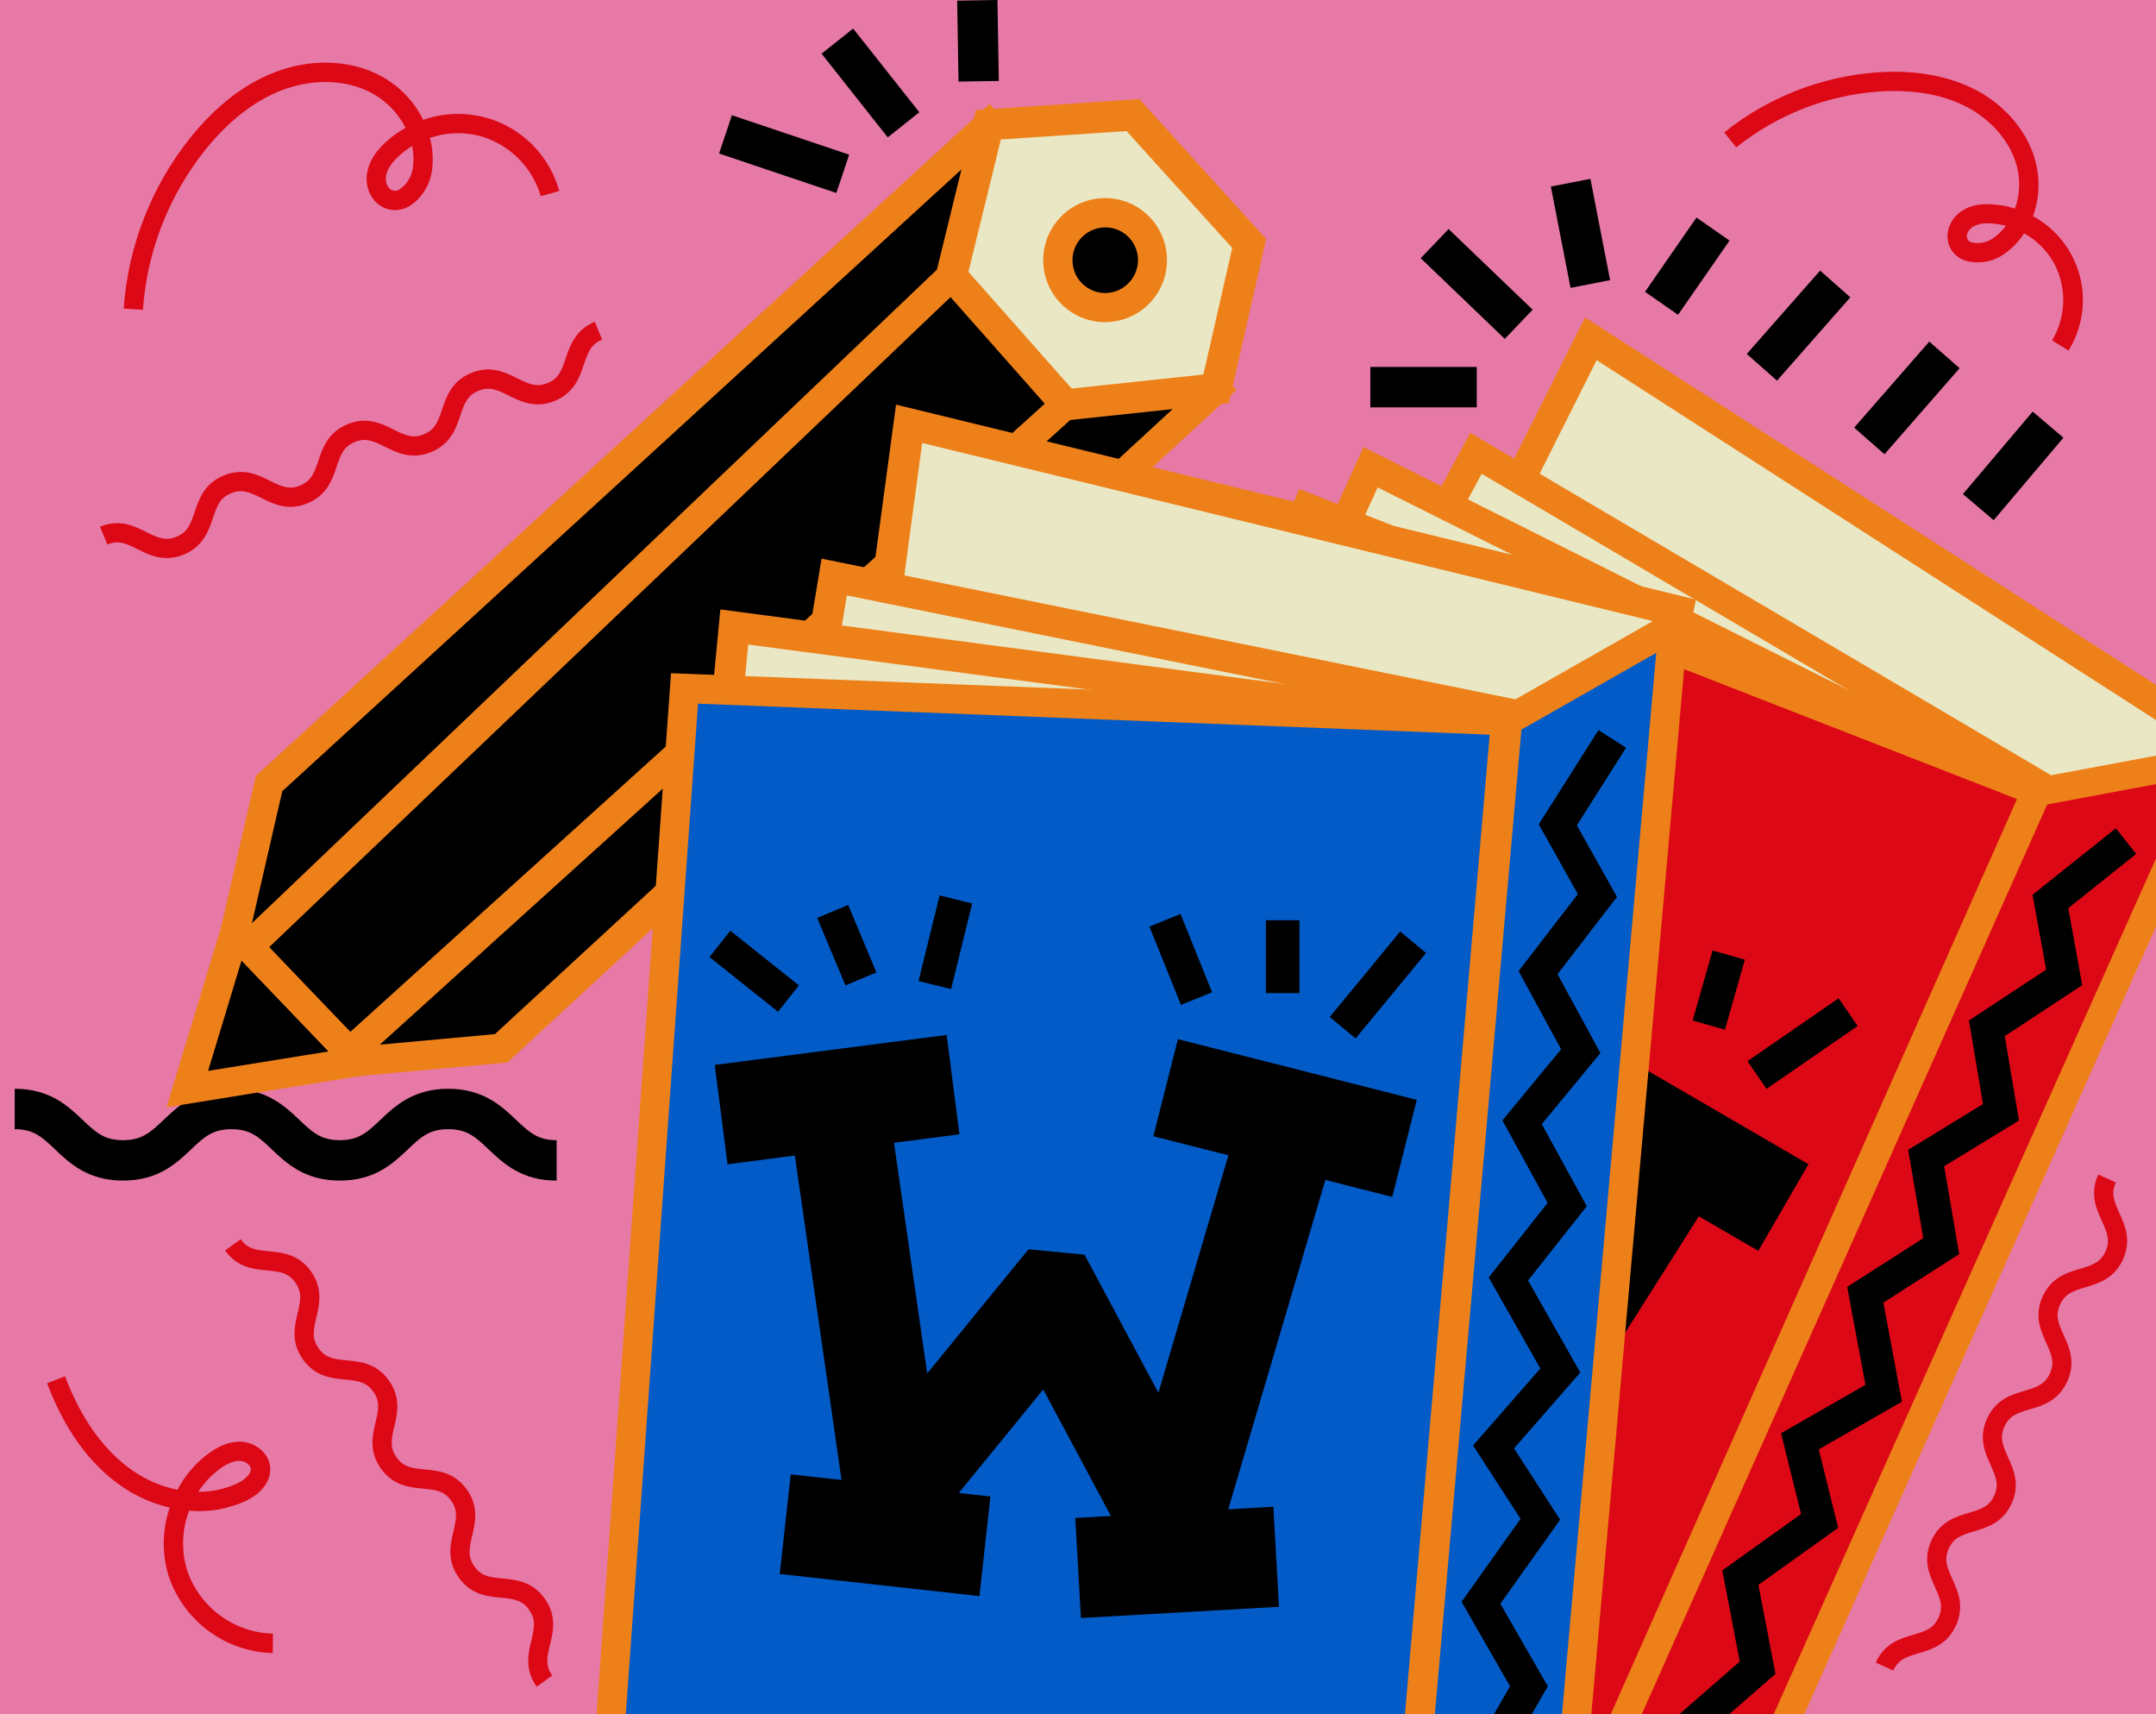
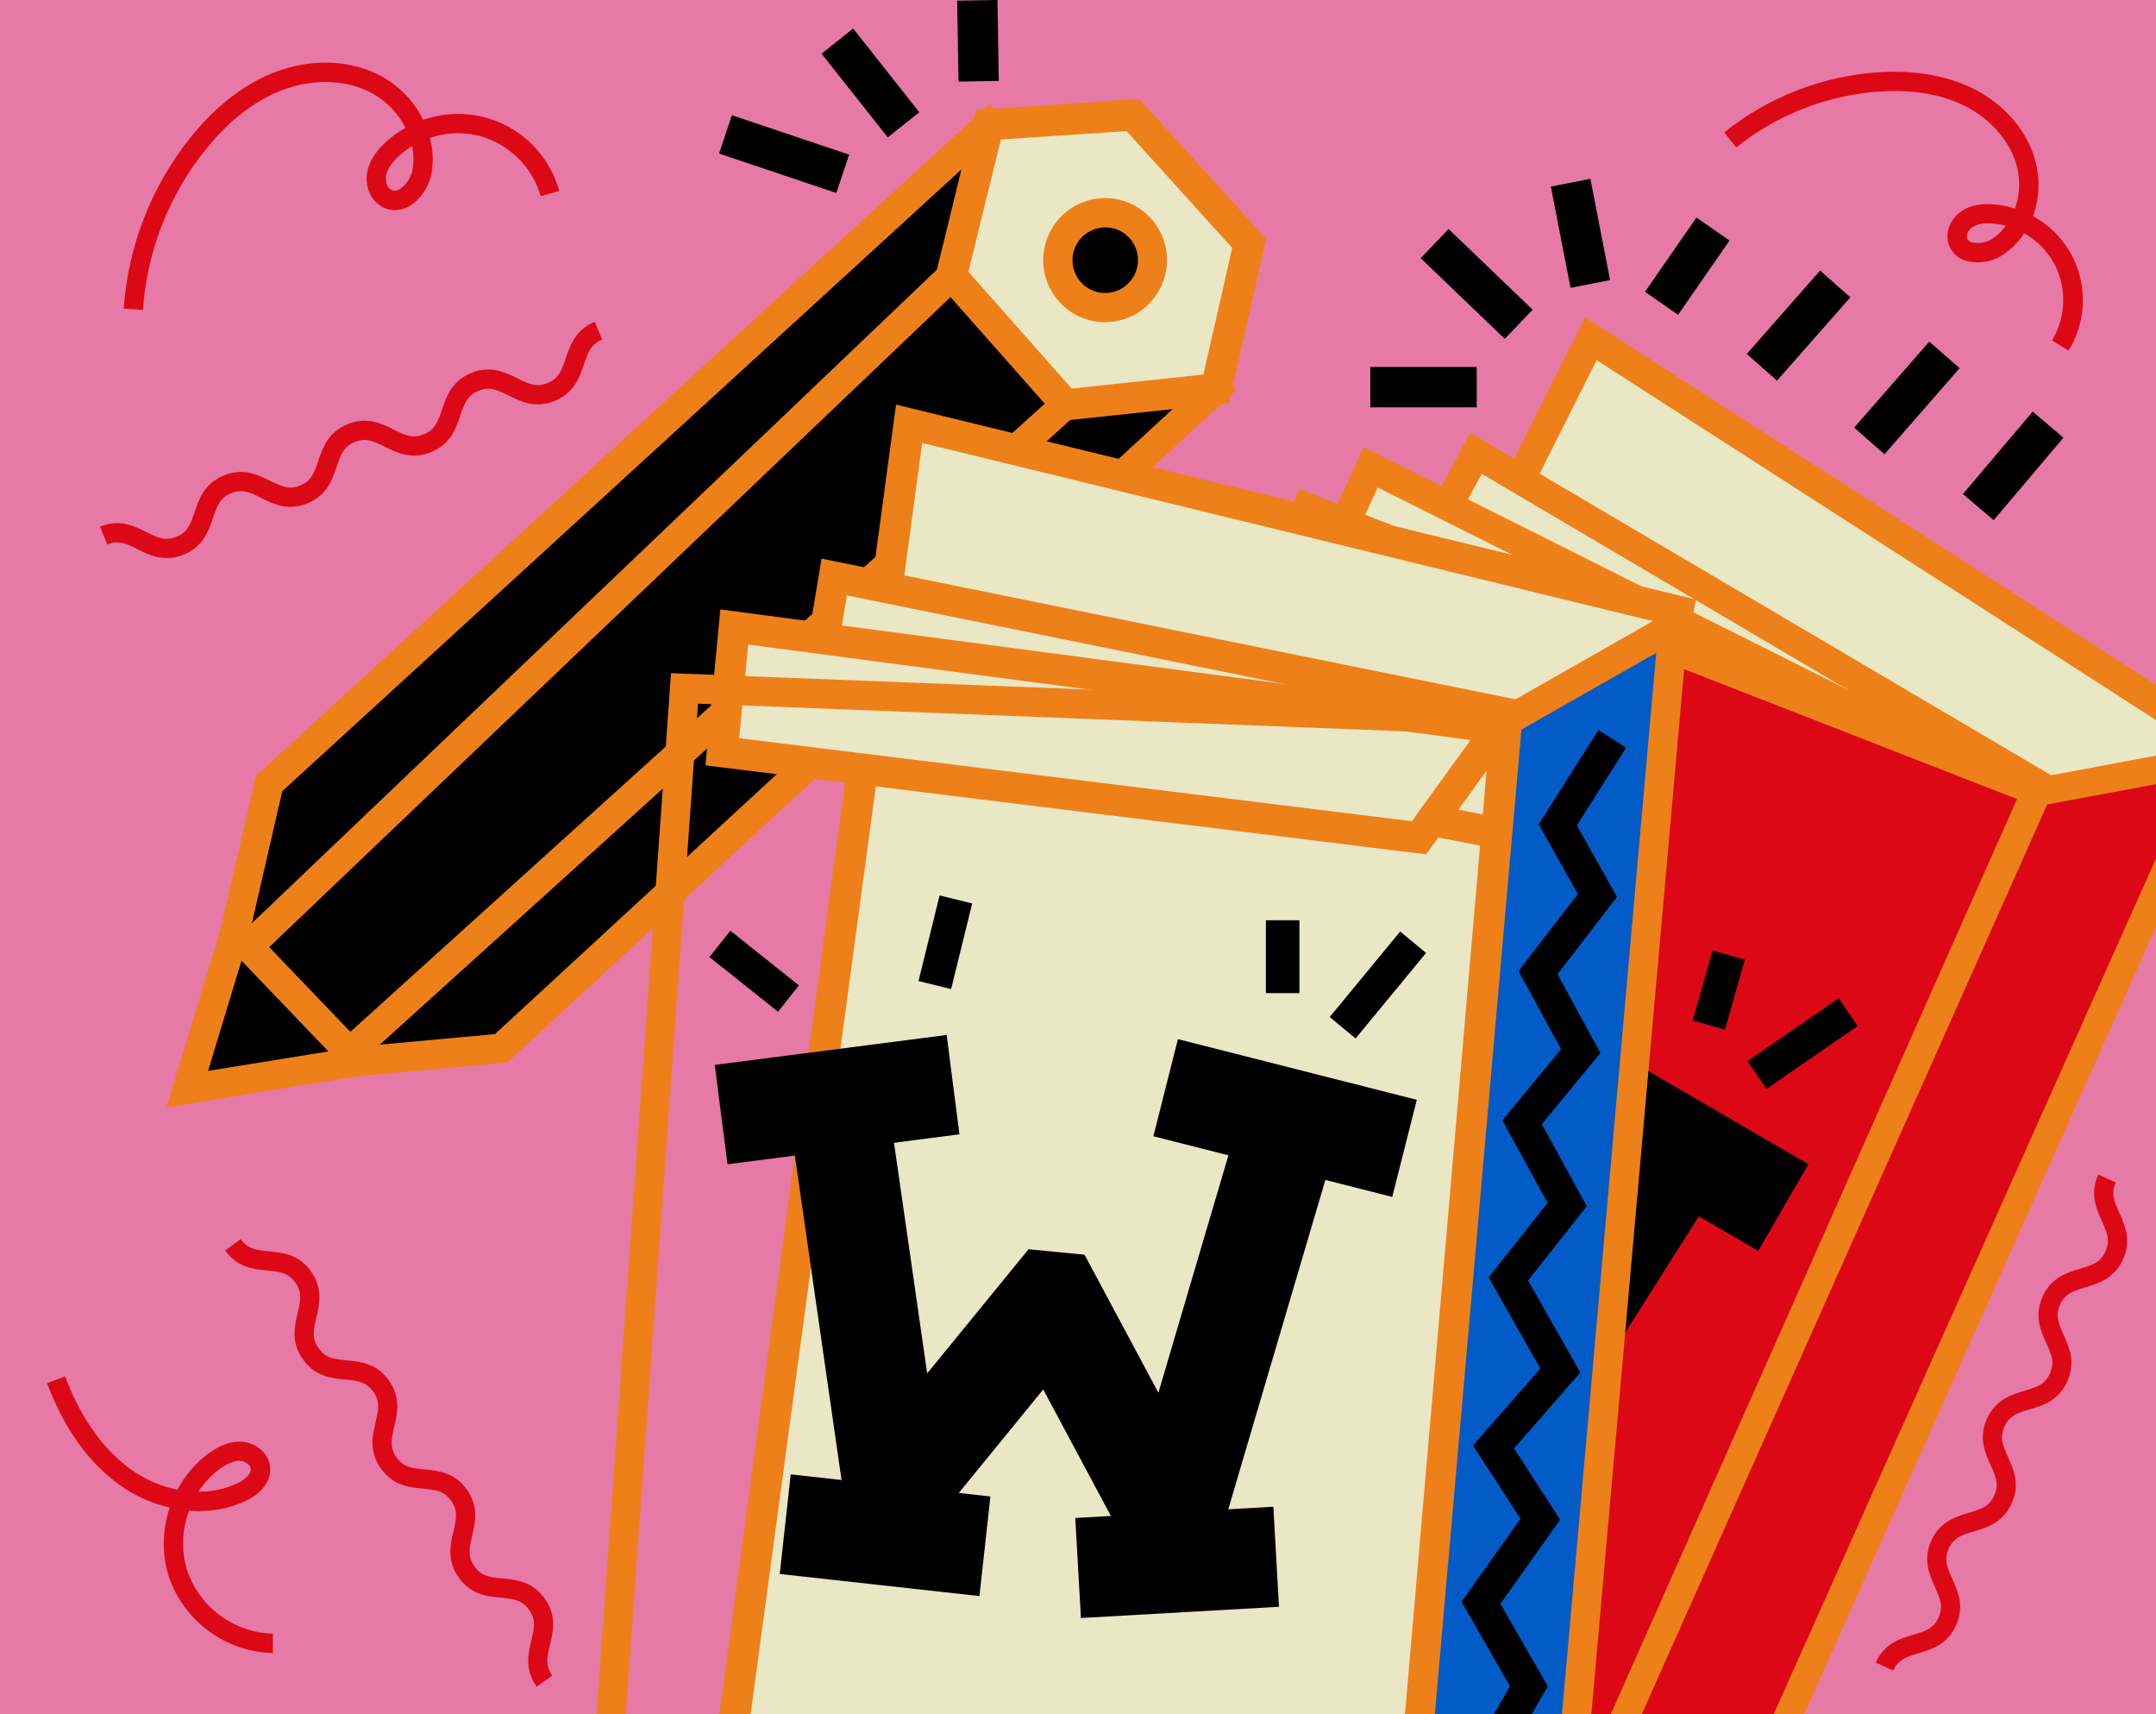
<svg xmlns="http://www.w3.org/2000/svg" width="512" height="407" viewBox="0 0 512 407" fill="none">
  <g clip-path="url(#clip0)">
    <rect width="512" height="407" fill="#E679A6" />
    <g clip-path="url(#clip1)">
      <path d="M62.595 0.08C62.595 0.08 -7 0.08 -7 69.615V337.587C-7 337.587 -7 407.122 62.595 407.122H442.092C442.092 407.122 511.687 407.122 511.687 337.587V69.615C511.687 69.615 511.687 0.08 442.092 0.08H62.595Z" fill="#E679A6" />
-       <path d="M132.188 280.294C123.821 280.294 119.508 276.185 116.032 272.885C112.989 269.996 110.981 268.09 106.447 268.09C101.913 268.09 99.905 269.996 96.862 272.885C93.378 276.185 89.043 280.294 80.705 280.294C72.368 280.294 68.032 276.185 64.549 272.885C61.506 269.996 59.498 268.09 54.971 268.09C50.446 268.09 48.43 269.996 45.387 272.885C41.903 276.185 37.567 280.294 29.23 280.294C20.893 280.294 16.557 276.185 13.073 272.885C10.03 269.996 8.022 268.09 3.496 268.09V258.5C11.864 258.5 16.169 262.617 19.653 265.917C22.696 268.799 24.704 270.705 29.23 270.705C33.756 270.705 35.772 268.799 38.815 265.917C42.298 262.617 46.627 258.5 54.971 258.5C63.316 258.5 67.644 262.617 71.128 265.917C74.171 268.799 76.179 270.705 80.705 270.705C85.231 270.705 87.247 268.799 90.29 265.917C93.774 262.609 98.11 258.5 106.447 258.5C114.784 258.5 119.12 262.609 122.604 265.917C125.647 268.799 127.655 270.705 132.188 270.705V280.294Z" fill="black" />
      <path d="M234.728 29.641L63.893 186.023L55.762 221.354L85.117 252.006L118.997 248.895L288.805 92.323L234.728 29.641Z" fill="black" />
      <path d="M83.773 255.619L51.961 222.445L60.754 184.224L235.027 24.664L293.6 92.598L120.483 252.257L83.773 255.619ZM59.568 220.303L86.481 248.362L117.532 245.519L283.985 92.041L234.441 34.627L67.038 187.845L59.568 220.303Z" fill="#EE8019" />
      <path d="M288.808 92.323L296.666 57.815L269.038 27.339L234.731 29.641L225.938 65.529L252.98 96.119L288.808 92.323Z" fill="#E9E7C4" />
      <path d="M251.481 99.992L221.883 66.528L231.772 26.127L270.567 23.513L300.69 56.756L291.812 95.716L251.481 99.992ZM229.976 64.531L254.486 92.247L285.78 88.924L292.626 58.867L267.524 31.113L237.682 33.117L229.976 64.531Z" fill="#EE8019" />
      <path d="M85.116 252.006L55.761 221.354L44.48 258.569L85.116 252.006Z" fill="black" />
      <path d="M39.539 262.891L54.167 214.669L92.201 254.377L39.539 262.891ZM57.362 228.047L49.42 254.247L78.03 249.628L57.362 228.047Z" fill="#EE8019" />
      <path d="M83.027 249.818L252.979 96.12L225.936 65.529L59.02 224.754L83.027 249.818Z" fill="black" />
      <path d="M82.855 254.666L54.102 224.64L226.153 60.529L257.866 96.356L82.855 254.666ZM63.937 224.861L83.205 244.977L248.106 95.845L225.727 70.537L63.937 224.861Z" fill="#EE8019" />
      <path d="M262.443 73.007C268.639 73.007 273.663 67.973 273.663 61.764C273.663 55.554 268.639 50.52 262.443 50.52C256.246 50.52 251.223 55.554 251.223 61.764C251.223 67.973 256.246 73.007 262.443 73.007Z" fill="black" />
      <path d="M262.451 76.483H262.078C260.148 76.437 258.247 76.01 256.482 75.226C254.717 74.443 253.123 73.318 251.792 71.917C250.461 70.516 249.419 68.866 248.725 67.061C248.031 65.256 247.698 63.332 247.747 61.398C247.817 58.501 248.739 55.69 250.396 53.316C252.053 50.941 254.372 49.11 257.062 48.05C259.753 46.99 262.696 46.749 265.523 47.357C268.35 47.965 270.935 49.395 272.955 51.468C274.975 53.541 276.339 56.166 276.878 59.012C277.417 61.859 277.105 64.801 275.983 67.472C274.861 70.142 272.978 72.421 270.57 74.024C268.161 75.627 265.334 76.482 262.443 76.483H262.451ZM262.451 53.996C260.422 53.996 258.473 54.792 257.023 56.214C255.572 57.636 254.736 59.571 254.692 61.604C254.667 62.624 254.842 63.639 255.208 64.591C255.575 65.543 256.125 66.414 256.827 67.153C257.529 67.892 258.37 68.485 259.301 68.898C260.232 69.312 261.235 69.537 262.253 69.562C263.272 69.595 264.288 69.422 265.239 69.054C266.19 68.686 267.058 68.131 267.791 67.42C268.918 66.363 269.705 64.994 270.05 63.486C270.396 61.979 270.284 60.403 269.73 58.959C269.176 57.516 268.205 56.271 266.941 55.384C265.676 54.497 264.176 54.008 262.633 53.981L262.451 53.996Z" fill="#EE8019" />
      <path d="M64.785 392.471C59.306 392.333 54.002 390.516 49.584 387.266C45.167 384.016 41.849 379.487 40.078 374.291C38.417 368.954 38.498 363.227 40.306 357.94C36.092 356.959 32.108 355.167 28.576 352.665C21.122 347.413 15.264 339.241 11.172 328.401L15.439 326.77C19.243 336.771 24.567 344.234 31.208 348.952C34.483 351.278 38.206 352.893 42.139 353.694C43.928 350.301 46.455 347.354 49.533 345.072C52.203 343.121 54.683 342.229 57.14 342.282C60.259 342.374 63.72 344.607 64.138 348.167C64.511 351.407 62.328 354.479 58.289 356.385C54.1 358.293 49.491 359.08 44.908 358.671C43.173 363.234 43.015 368.248 44.459 372.911C45.931 377.183 48.668 380.903 52.305 383.574C55.943 386.245 60.307 387.74 64.815 387.859L64.785 392.471ZM47.091 354.174C50.258 354.207 53.392 353.541 56.273 352.223C58.007 351.399 59.688 349.989 59.536 348.67C59.43 347.748 58.19 346.871 56.935 346.833C55.679 346.795 54.014 347.413 52.196 348.747C50.183 350.234 48.454 352.072 47.091 354.174Z" fill="#DC0816" />
      <path d="M449.591 396.617L445.438 394.712C447.522 390.138 451.295 389.025 454.33 388.133C457.365 387.241 459.191 386.609 460.354 384.04C461.518 381.471 460.826 379.71 459.503 376.79C458.179 373.871 456.574 370.326 458.658 365.753C460.742 361.179 464.515 360.074 467.543 359.174C470.57 358.275 472.411 357.65 473.575 355.081C474.739 352.512 474.047 350.751 472.723 347.831C471.4 344.912 469.795 341.36 471.879 336.786C473.963 332.212 477.736 331.107 480.764 330.208C483.791 329.308 485.624 328.683 486.788 326.114C487.952 323.545 487.267 321.784 485.944 318.865C484.62 315.945 483.015 312.393 485.077 307.819C487.138 303.246 490.934 302.133 493.961 301.233C496.989 300.334 498.83 299.709 499.994 297.14C501.158 294.571 500.465 292.81 499.142 289.891C497.818 286.971 496.213 283.411 498.297 278.845L502.451 280.751C501.287 283.297 501.979 285.073 503.303 288C504.626 290.927 506.231 294.472 504.147 299.038C502.063 303.604 498.282 304.725 495.255 305.624C492.227 306.524 490.394 307.149 489.23 309.718C488.066 312.286 488.751 314.047 490.074 316.967C491.398 319.886 493.003 323.439 490.919 328.005C488.834 332.571 485.077 333.737 482.034 334.606C478.991 335.475 477.166 336.131 476.009 338.699C474.853 341.268 475.538 343.022 476.854 345.941C478.17 348.861 479.79 352.413 477.706 356.979C475.621 361.545 471.848 362.665 468.813 363.565C465.778 364.464 463.953 365.089 462.789 367.658C461.625 370.227 462.317 371.98 463.641 374.9C464.964 377.82 466.569 381.372 464.485 385.945C462.401 390.519 458.628 391.624 455.593 392.524C452.557 393.423 450.755 394.064 449.591 396.617Z" fill="#DC0816" />
      <path d="M39.614 132.496C36.891 132.496 34.632 131.368 32.692 130.4C29.832 128.967 28.082 128.204 25.496 129.279L23.754 125.048C28.387 123.127 31.908 124.888 34.731 126.306C37.553 127.724 39.34 128.494 41.927 127.427C44.513 126.36 45.213 124.583 46.232 121.542C47.251 118.5 48.514 114.803 53.124 112.89C57.734 110.977 61.271 112.73 64.101 114.14C66.93 115.55 68.71 116.336 71.297 115.261C73.883 114.186 74.583 112.417 75.602 109.376C76.621 106.334 77.884 102.645 82.494 100.724C87.104 98.803 90.648 100.564 93.471 101.982C96.293 103.4 98.088 104.17 100.667 103.102C103.245 102.035 103.96 100.259 104.98 97.218C105.999 94.176 107.262 90.479 111.871 88.558C116.481 86.637 120.018 88.398 122.848 89.816C125.678 91.234 127.458 92.004 130.044 90.936C132.631 89.869 133.33 88.093 134.357 85.052C135.384 82.01 136.639 78.313 141.249 76.392L142.991 80.623C140.405 81.698 139.705 83.466 138.678 86.507C137.651 89.549 136.396 93.246 131.786 95.159C127.176 97.073 123.639 95.32 120.81 93.909C117.98 92.499 116.2 91.722 113.613 92.789C111.027 93.856 110.327 95.632 109.308 98.674C108.289 101.715 107.026 105.412 102.416 107.325C97.806 109.239 94.262 107.485 91.432 106.075C88.602 104.665 86.822 103.88 84.236 104.955C81.65 106.03 80.95 107.798 79.93 110.839C78.911 113.881 77.648 117.57 73.039 119.491C68.429 121.412 64.892 119.651 62.062 118.234C59.232 116.816 57.452 116.046 54.866 117.113C52.279 118.18 51.58 119.956 50.56 122.998C49.541 126.039 48.278 129.736 43.669 131.657C42.386 132.203 41.008 132.488 39.614 132.496Z" fill="#DC0816" />
      <path d="M127.452 400.459C124.539 396.374 125.444 392.539 126.182 389.46C126.92 386.38 127.262 384.459 125.634 382.18C124.007 379.901 122.12 379.626 118.933 379.321C115.746 379.016 111.874 378.651 108.96 374.565C106.047 370.479 106.952 366.645 107.682 363.565C108.413 360.485 108.762 358.572 107.135 356.293C105.507 354.014 103.62 353.732 100.433 353.427C97.246 353.122 93.374 352.756 90.46 348.67C87.547 344.584 88.452 340.758 89.182 337.678C89.913 334.598 90.263 332.677 88.635 330.398C87.007 328.119 85.12 327.837 81.933 327.532C78.746 327.227 74.874 326.861 71.953 322.775C69.032 318.69 69.945 314.855 70.675 311.776C71.405 308.696 71.755 306.775 70.127 304.496C68.499 302.217 66.621 301.935 63.426 301.63C60.231 301.325 56.367 300.959 53.453 296.873L57.165 294.213C58.793 296.5 60.672 296.774 63.859 297.079C67.046 297.384 70.926 297.75 73.839 301.836C76.753 305.921 75.848 309.756 75.117 312.835C74.387 315.915 74.037 317.828 75.673 320.115C77.308 322.402 79.179 322.676 82.367 322.974C85.554 323.271 89.426 323.652 92.347 327.738C95.268 331.824 94.355 335.65 93.625 338.73C92.895 341.81 92.545 343.731 94.172 346.01C95.8 348.289 97.679 348.571 100.867 348.876C104.054 349.181 107.926 349.547 110.847 353.625C113.768 357.703 112.855 361.545 112.125 364.625C111.394 367.704 111.044 369.625 112.672 371.904C114.3 374.184 116.179 374.466 119.366 374.763C122.554 375.06 126.425 375.434 129.347 379.52C132.268 383.605 131.362 387.44 130.602 390.519C129.841 393.599 129.514 395.512 131.142 397.791L127.452 400.459Z" fill="#DC0816" />
      <path d="M491.2 83.222L487.313 80.82C488.929 78.133 489.839 75.079 489.957 71.943C490.075 68.808 489.399 65.694 487.99 62.892C486.34 59.732 483.804 57.125 480.695 55.391C479.41 57.36 477.754 59.059 475.819 60.391C474.5 61.296 472.998 61.897 471.42 62.153C469.842 62.408 468.227 62.312 466.691 61.87C465.777 61.578 464.946 61.073 464.263 60.398C463.581 59.722 463.068 58.895 462.766 57.983C461.853 55.162 463.184 51.823 465.93 50.047C467.855 48.797 470.259 48.294 473.271 48.523C475.05 48.641 476.807 48.976 478.504 49.521C479.636 46.36 479.814 42.934 479.014 39.673C477.493 33.673 472.83 28.238 466.455 25.082C460.895 22.346 454.125 21.225 446.328 21.729C433.909 22.577 422.045 27.207 412.325 35L409.465 31.432C419.919 23.054 432.676 18.076 446.031 17.162C454.627 16.598 462.18 17.925 468.471 20.974C476.032 24.694 481.631 31.272 483.449 38.56C484.514 42.782 484.286 47.229 482.795 51.32C485.505 52.794 487.886 54.808 489.792 57.237C491.698 59.666 493.089 62.46 493.879 65.448C494.669 68.435 494.842 71.552 494.386 74.609C493.931 77.665 492.857 80.596 491.231 83.222H491.2ZM472.1 53.028C470.825 52.962 469.559 53.26 468.448 53.889C467.459 54.529 466.874 55.726 467.147 56.557C467.224 56.799 467.361 57.016 467.547 57.189C467.732 57.361 467.959 57.482 468.205 57.54C469.065 57.74 469.956 57.76 470.824 57.598C471.692 57.437 472.517 57.098 473.248 56.603C474.442 55.784 475.491 54.772 476.352 53.607C475.259 53.318 474.14 53.134 473.012 53.058C472.7 53.035 472.396 53.028 472.1 53.028Z" fill="#DC0816" />
      <path d="M33.939 73.572L29.375 73.267C30.412 58.42 35.948 44.245 45.243 32.637C51.245 25.19 57.946 19.983 65.173 17.178C73.845 13.801 83.353 14.129 90.618 18.131C94.889 20.477 98.341 24.08 100.507 28.452C103.73 27.318 107.152 26.859 110.56 27.104C113.968 27.348 117.29 28.292 120.319 29.875C123.349 31.459 126.021 33.649 128.172 36.31C130.322 38.971 131.904 42.046 132.82 45.344L128.424 46.579C127.431 43.185 125.597 40.097 123.093 37.604C120.588 35.112 117.494 33.295 114.1 32.325C110.146 31.27 105.969 31.413 102.096 32.736C102.778 35.311 102.935 37.996 102.56 40.633C102.043 44.14 99.829 47.494 97.045 49.019C96.155 49.532 95.154 49.826 94.128 49.875C93.101 49.924 92.078 49.727 91.142 49.301C88.252 47.974 86.578 44.483 87.187 40.999C87.613 38.545 88.982 36.235 91.378 33.948C92.866 32.549 94.522 31.34 96.308 30.35C94.555 26.896 91.811 24.047 88.427 22.171C82.341 18.84 74.255 18.573 66.823 21.462C60.35 23.985 54.287 28.719 48.795 35.534C40.093 46.401 34.91 59.672 33.939 73.572ZM97.837 34.695C96.642 35.428 95.528 36.283 94.512 37.249C92.877 38.773 91.918 40.298 91.675 41.762C91.432 43.225 92.04 44.674 93.021 45.123C93.314 45.257 93.635 45.314 93.956 45.29C94.276 45.266 94.585 45.162 94.855 44.986C95.704 44.416 96.425 43.673 96.972 42.807C97.518 41.94 97.877 40.969 98.027 39.955C98.286 38.215 98.24 36.443 97.89 34.718L97.837 34.695Z" fill="#DC0816" />
      <path d="M229.184 376.066L377.266 436.134L528.277 177.248L377.798 80.439L229.184 376.066Z" fill="#E9E7C4" />
      <path d="M378.762 440.54L224.344 377.896L376.412 75.37L532.999 176.113L378.762 440.54ZM234.05 374.245L375.765 431.736L523.551 178.385L379.173 85.508L234.05 374.245Z" fill="#EE8019" />
      <path d="M500.662 196.138L350.526 107.622L337.055 132.518L474.503 211.97L500.662 196.138Z" fill="#E9E7C4" />
-       <path d="M474.538 216.056L332.336 133.86L349.17 102.767L507.514 196.092L474.538 216.056ZM341.761 131.184L474.424 207.885L493.776 196.176L351.87 112.493L341.761 131.184Z" fill="#EE8019" />
+       <path d="M474.538 216.056L332.336 133.86L349.17 102.767L507.514 196.092L474.538 216.056ZM341.761 131.184L474.424 207.885L493.776 196.176L351.87 112.493L341.761 131.184" fill="#EE8019" />
      <path d="M481.317 188.942L325.483 110.931L313.746 136.703L456.298 206.536L481.317 188.942Z" fill="#E9E7C4" />
      <path d="M456.618 210.606L309.137 138.357L323.81 106.159L488.118 188.439L456.618 210.606ZM318.356 135.049L455.979 202.465L474.486 189.453L327.165 115.725L318.356 135.049Z" fill="#EE8019" />
      <path d="M189.641 403.493L359.265 467.525L483.439 187.89L310.323 120.36L189.641 403.493Z" fill="#DC0816" />
      <path d="M361.013 471.709L185.25 405.391L308.542 116.114L487.865 186.061L486.45 189.232L361.013 471.709ZM194.036 401.58L357.514 463.324L478.988 189.712L312.102 124.606L194.036 401.58Z" fill="#EE8019" />
      <path d="M359.27 467.524L409.87 440.525L526.202 180.153L483.847 188.065L359.27 467.524Z" fill="#DC0816" />
      <path d="M352.32 474.98L481.538 185.093L531.788 175.709L412.414 442.911L352.32 474.98ZM486.155 191L366.21 460.085L407.287 438.146L520.606 184.559L486.155 191Z" fill="#EE8019" />
-       <path d="M399.272 416.901L394.176 411.024L413.155 394.475L409.001 372.842L427.714 359.464L422.96 340.277L443.004 328.789L438.66 305.532L456.734 293.969L453.144 272.991L470.913 262.128L467.582 242.286L485.914 230.212L482.681 212.435L502.459 196.648L507.297 202.739L491.163 215.622L494.479 233.886L476.086 245.998L479.456 266.031L461.694 276.886L465.262 297.749L447.264 309.268L451.653 332.799L431.913 344.111L436.523 362.734L417.574 376.279L421.629 397.41L399.272 416.901Z" fill="black" />
      <path d="M351.36 371.058L335.469 364.777L325.359 318.24L286.793 345.087L271.617 339.065L285.903 233.368L309.423 236.562L299.907 306.996L331.125 285.256L343.547 290.165L351.443 326.503L388.336 268.211L408.38 280.949L351.36 371.058Z" fill="black" />
      <path d="M271.472 222.707L267.93 246.231L322.838 254.533L326.38 231.009L271.472 222.707Z" fill="black" />
      <path d="M378.855 246.969L366.938 267.545L417.55 296.982L429.467 276.405L378.855 246.969Z" fill="black" />
      <path d="M262.189 321.151L253.211 343.175L297.378 361.255L306.356 339.231L262.189 321.151Z" fill="black" />
      <path d="M324.352 349.684L319.141 372.894L365.101 383.256L370.312 360.046L324.352 349.684Z" fill="black" />
      <path d="M283.705 193.08L277.223 197.73L289.338 214.688L295.82 210.038L283.705 193.08Z" fill="black" />
      <path d="M312.271 194.925L304.355 195.877L306.423 213.126L314.338 212.173L312.271 194.925Z" fill="black" />
      <path d="M333.771 198.665L323.402 216.836L330.323 220.802L340.691 202.63L333.771 198.665Z" fill="black" />
      <path d="M387.611 218.647L379.684 219.492L381.799 239.427L389.726 238.583L387.611 218.647Z" fill="black" />
      <path d="M406.699 225.649L401.965 242.282L409.631 244.473L414.365 227.84L406.699 225.649Z" fill="black" />
      <path d="M436.634 237.012L414.988 251.937L419.507 258.518L441.152 243.593L436.634 237.012Z" fill="black" />
      <path d="M169.387 445.236L336.98 454.048L398.436 145.103L215.895 100.625L169.387 445.236Z" fill="#E9E7C4" />
      <path d="M339.966 457.905L165.191 448.711L212.787 96.066L402.738 142.351L339.966 457.905ZM173.567 441.752L333.979 450.19L394.127 147.855L218.995 105.168L173.567 441.752Z" fill="#EE8019" />
      <path d="M377.472 173.338L198.111 136.985L193.242 166.34L356.903 198.051L377.472 173.338Z" fill="#E9E7C4" />
      <path d="M358.336 202.091L189.016 169.313L195.101 132.632L384.268 170.983L358.336 202.091ZM197.467 163.39L355.461 194.011L370.674 175.716L201.111 141.36L197.467 163.39Z" fill="#EE8019" />
      <path d="M355.795 172.843L174.372 148.869L171.527 178.491L336.968 198.905L355.795 172.843Z" fill="#E9E7C4" />
      <path d="M338.677 202.839L167.523 181.716L171.068 144.692L362.418 169.977L338.677 202.839ZM175.541 175.259L335.285 194.972L349.213 175.694L177.679 153.031L175.541 175.259Z" fill="#EE8019" />
-       <path d="M139.492 486.04L329.83 491.399L357.542 171.066L162.541 163.436L139.492 486.04Z" fill="#025BC7" />
      <path d="M333.007 494.967L135.77 489.409L159.351 159.831L361.312 167.735L361 171.364L333.007 494.967ZM143.209 482.663L326.655 487.832L353.766 174.421L165.763 167.065L143.209 482.663Z" fill="#EE8019" />
      <path d="M329.828 491.399L370.852 447.21L397.362 148.701L358.004 171.097L329.828 491.399Z" fill="#025BC7" />
      <path d="M325.484 501.187L354.71 168.978L401.401 142.405L374.199 448.704L325.484 501.187ZM361.305 173.224L334.179 481.619L367.497 445.723L393.314 155.005L361.305 173.224Z" fill="#EE8019" />
      <path d="M287.201 373.535L270.207 371.866L247.744 329.887L218.009 366.309L201.761 364.693L186.57 259.125L210.06 255.725L220.185 326.076L244.253 296.599L257.55 297.887L275.091 330.665L294.618 264.476L317.377 271.215L287.201 373.535Z" fill="black" />
      <path d="M224.813 245.721L169.738 252.831L172.77 276.419L227.845 269.31L224.813 245.721Z" fill="black" />
      <path d="M279.728 246.713L273.898 269.768L330.625 284.173L336.455 261.118L279.728 246.713Z" fill="black" />
      <path d="M187.777 350.047L185.172 373.694L232.594 378.94L235.199 355.293L187.777 350.047Z" fill="black" />
      <path d="M302.389 357.727L255.355 360.396L256.697 384.148L303.731 381.48L302.389 357.727Z" fill="black" />
      <path d="M352.087 427.292L345.348 423.404L358.599 400.353L347.09 380.305L361.094 360.592L349.82 343.182L365.795 324.903L353.533 303.292L367.522 285.599L356.788 266.001L370.724 249.117L360.63 230.548L374.702 212.268L365.414 195.711L379.594 173.346L386.151 177.523L374.467 195.955L383.998 212.939L369.88 231.287L380.065 250.016L366.145 266.885L376.817 286.385L362.881 304.008L375.28 325.863L359.542 343.883L370.496 360.798L356.309 380.755L367.567 400.361L352.087 427.292Z" fill="black" />
      <path d="M173.437 220.973L168.477 227.227L184.769 240.204L189.729 233.95L173.437 220.973Z" fill="black" />
-       <path d="M201.417 214.849L194.066 217.942L200.779 233.96L208.129 230.866L201.417 214.849Z" fill="black" />
      <path d="M223.129 212.593L218.129 232.917L225.869 234.829L230.869 214.505L223.129 212.593Z" fill="black" />
-       <path d="M280.353 216.996L272.961 219.987L280.452 238.577L287.844 235.585L280.353 216.996Z" fill="black" />
      <path d="M308.589 218.488H300.617V235.784H308.589V218.488Z" fill="black" />
      <path d="M332.507 221.161L315.777 241.463L321.924 246.55L338.654 226.248L332.507 221.161Z" fill="black" />
      <path d="M344.004 54.377L337.387 61.304L357.35 80.454L363.967 73.527L344.004 54.377Z" fill="black" />
      <path d="M377.686 42.461L368.293 44.294L372.966 68.342L382.359 66.509L377.686 42.461Z" fill="black" />
      <path d="M402.875 51.655L390.652 69.276L398.499 74.742L410.722 57.121L402.875 51.655Z" fill="black" />
      <path d="M432.231 64.244L414.82 84.034L421.998 90.375L439.409 70.585L432.231 64.244Z" fill="black" />
      <path d="M458.159 81.103L440.32 101.53L447.522 107.845L465.361 87.418L458.159 81.103Z" fill="black" />
      <path d="M482.715 97.721L466.152 117.298L473.452 123.499L490.014 103.922L482.715 97.721Z" fill="black" />
      <path d="M350.692 87.125H325.422V96.715H350.692V87.125Z" fill="black" />
      <path d="M173.81 27.36L170.766 36.452L198.61 45.815L201.654 36.724L173.81 27.36Z" fill="black" />
      <path d="M202.605 6.783L195.105 12.739L210.821 32.609L218.32 26.652L202.605 6.783Z" fill="black" />
      <path d="M236.877 0L227.309 0.159L227.627 19.374L237.195 19.215L236.877 0Z" fill="black" />
    </g>
  </g>
  <defs>
    <clipPath id="clip0">
      <rect width="512" height="407" fill="white" />
    </clipPath>
    <clipPath id="clip1">
      <rect width="574" height="452" fill="white" transform="translate(-31)" />
    </clipPath>
  </defs>
</svg>